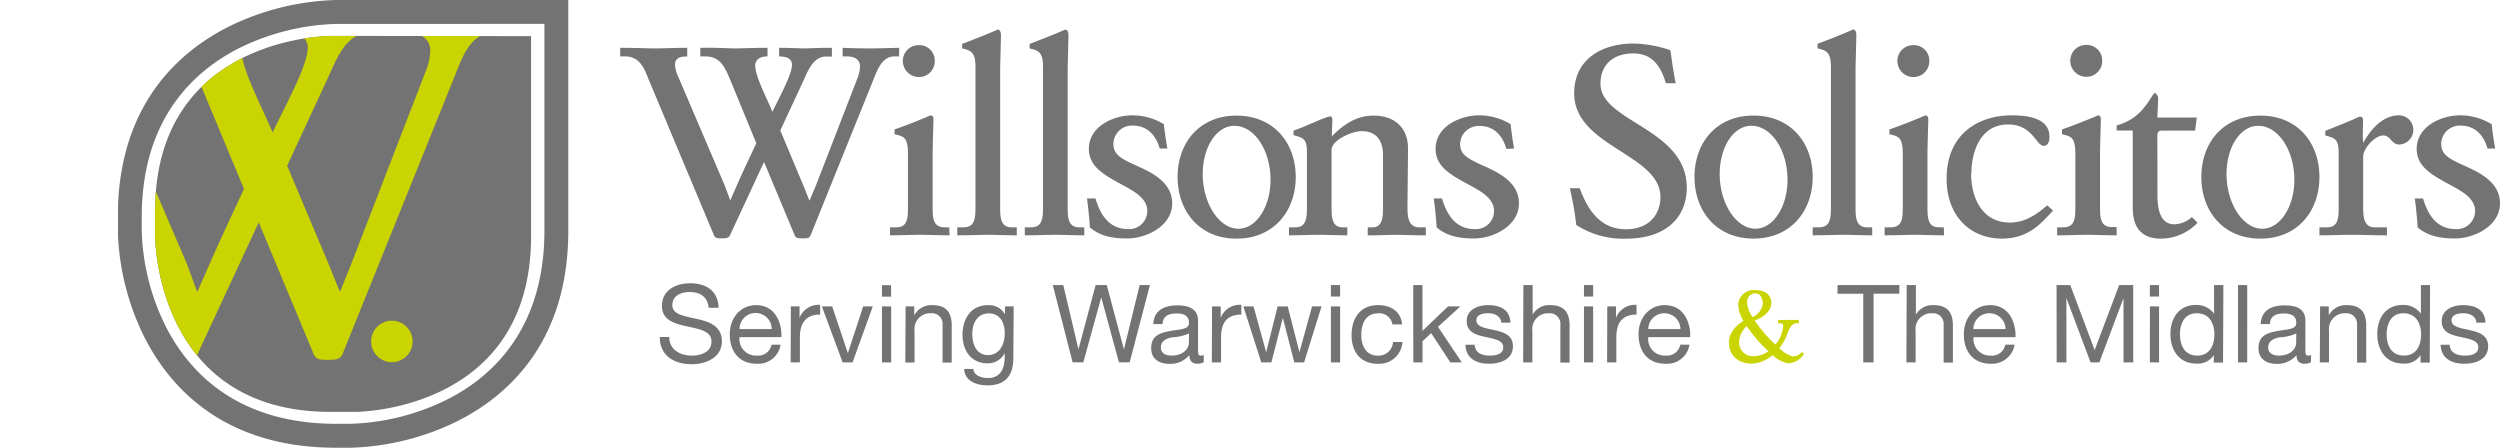
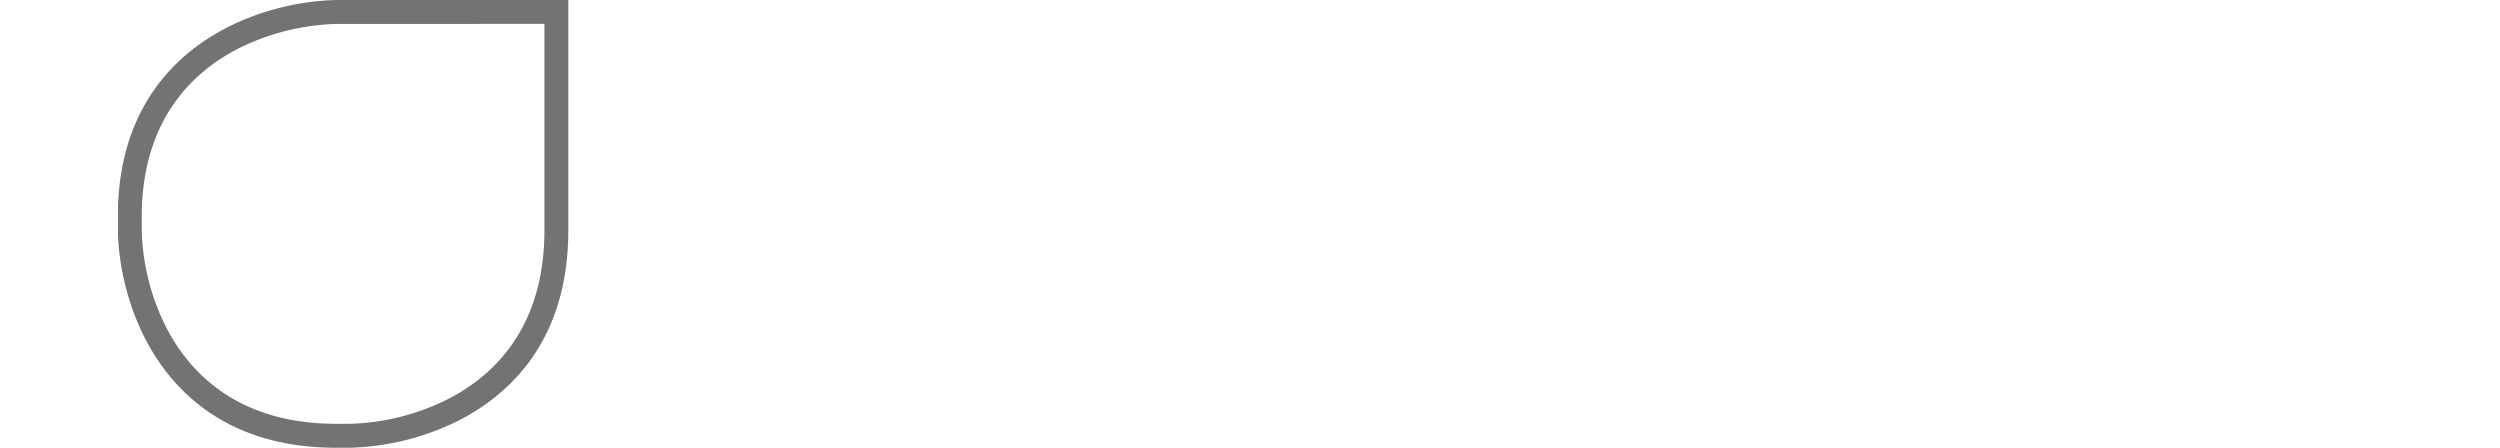
<svg xmlns="http://www.w3.org/2000/svg" viewBox="0 0 436.53 78.18">
  <defs>
    <clipPath id="clip-path" transform="translate(0 0)">
-       <rect x="20.57" width="415.95" height="78.18" fill="none" />
-     </clipPath>
+       </clipPath>
    <clipPath id="clip-path-2" transform="translate(0 0)">
      <path d="M57.68,6.27s-30.6,0-30.6,30.6v4.44s0,30.61,30.6,30.61h4.44s30.61,0,30.61-30.61v-35Z" fill="none" />
    </clipPath>
    <clipPath id="clip-path-3" transform="translate(0 0)">
      <rect x="20.61" width="415.92" height="78.18" fill="none" />
    </clipPath>
  </defs>
  <title>Asset 1</title>
  <g id="Layer_2" data-name="Layer 2">
    <g id="Layer_1-2" data-name="Layer 1">
      <g clip-path="url(#clip-path)">
        <path d="M57.68,6.27s-30.6,0-30.6,30.6v4.44s0,30.61,30.6,30.61h4.44s30.61,0,30.61-30.61v-35Z" transform="translate(0 0)" fill="#747373" />
      </g>
      <g clip-path="url(#clip-path-2)">
-         <path d="M87.49,5.72H86.15c-3.71,0-5.22,3.7-6.48,6.9L59.81,61.83c-.42,1-1.34,1-2.52,1-1.35,0-2.1,0-2.52-1l-9.59-23-10.69,23c-.5,1-1.34,1-2.61,1s-2,0-2.44-1L8.83,12.7c-1.34-3.53-2.86-7-7.32-7H0V3c4.88,0,8.41.16,10.77.16C14.13,3.19,17.25,3,21,3V5.72h-.59c-2.52,0-3.36,1.09-3.36,2.61a11.15,11.15,0,0,0,1.17,4.12L32.64,46.1l1.77,4.79h.08L36.6,46.1c1.93-4.46,4-8.75,6-13.12L34.16,12.7c-1.69-3.87-3.12-7-7.66-7H24.9V3c5.64-.09,8.5.16,10.69.16C38.19,3.19,41.22,3,46,3V5.72c-2.69,0-3.87,1.26-3.87,2.86,0,3.45,3.62,10.09,5.47,14.55,2.18-4.63,6.14-11.69,6.14-14.8,0-1.52-1.1-2.61-4-2.61V3c2.94,0,6.65.16,7.91.16,1.85,0,3.7-.16,8.66-.16V5.72H64.53c-3.62,0-5.39,3.61-6.82,6.9L50.14,28.94,57.38,46.1l1.93,4.79h.08l1.94-4.79,13-33.65A10.7,10.7,0,0,0,75.13,9c0-1.85-1-3.28-4.29-3.28H69.66V3c4.62.08,7.15.16,9.25.16s4.21-.08,8.5-.16Z" transform="translate(0 0)" fill="#cad400" />
-       </g>
+         </g>
      <g clip-path="url(#clip-path-3)">
        <path d="M61.12,78.18H58.68c-19.63,0-29.06-10.56-33.52-19.41A44.49,44.49,0,0,1,20.57,40.3V37.88C20.57,18.36,31.2,9,40.12,4.56A45.19,45.19,0,0,1,58.68,0H99.23V40.3c0,19.52-10.63,28.9-19.54,33.33a45.16,45.16,0,0,1-18.57,4.55m-2.44-74A40.77,40.77,0,0,0,42,8.29C34.11,12.2,24.75,20.5,24.75,37.88V40.3a39.83,39.83,0,0,0,4.14,16.59C32.82,64.7,41.18,74,58.68,74h2.44a40.56,40.56,0,0,0,16.71-4.12C85.69,66,95.06,57.68,95.06,40.3V4.17Z" transform="translate(0 0)" fill="#747373" />
      </g>
      <g clip-path="url(#clip-path)">
        <path d="M64.81,59.65A3.62,3.62,0,1,0,68.42,56a3.61,3.61,0,0,0-3.61,3.61" transform="translate(0 0)" fill="#cad400" />
-         <path d="M435.69,25.94c-.14-.79-.43-2.43-.61-4.25a10.55,10.55,0,0,0-5.48-1.55c-3.46,0-7.62,2-7.62,5.85,0,3.32,3,4.73,6.41,6.6,1.59.89,3.79,2.1,3.79,4.26A3.17,3.17,0,0,1,428.81,40c-3,0-4.73-2-5.71-5.34h-1.45c.14.89.37,3.05.51,5.06,1.41,1.17,3.19,1.92,6.51,1.92s7.86-2.15,7.86-6.14c0-3.78-3.79-5.47-6.27-6.59s-4-1.87-4-3.74a3.24,3.24,0,0,1,3.5-3.23c1.31,0,3.6.56,4.59,4Zm-16.85-5.8c-2.81,0-5,2.57-6.18,4.82l-.09-.93c0-1.32.05-2.53.05-3.05,0-.18-.09-.6-.47-.6a1.16,1.16,0,0,0-.52.14c-1.26.61-3.55,1.49-5.61,2.34v.79c1.87.52,2.34.7,2.34,3.23V36c0,1.87,0,3.69-2,3.69H405v1.4c2.39,0,3.93-.09,5.47-.09s4.21.09,6.32.09V39.7h-2.15c-2,0-2-2.11-2-3.69V27.35c0-1.45,2.06-3.7,3.51-3.7,1.26,0,1.45,1.59,2.76,1.59a2.55,2.55,0,0,0,2.48-2.62,2.51,2.51,0,0,0-2.57-2.48M395,39.94c-3.32,0-6.22-4.36-6.22-9.55,0-4.68,2.39-8.42,5.52-8.42,3.51,0,6.32,4.26,6.32,9.45,0,4.54-2.39,8.52-5.62,8.52m-.32-19.75c-6.51,0-10.3,4.77-10.3,10.71s3.79,10.77,10.3,10.77S405,36.85,405,30.9,401.2,20.19,394.7,20.19m-18,3.46c0-.52.28-.84.7-.84h5.9l.28-2.29h-6.88c.05-1.31.14-2.67.14-3.28a1.14,1.14,0,0,0-.56-1,.2.2,0,0,0-.19.09c-1.16,1.64-2.43,4.45-6.5,5.57v.89h2.81V35.86c0,1.69,0,5.81,4.91,5.81a8.9,8.9,0,0,0,6.41-2.77c-.33-.32-.61-.65-1-1a4.78,4.78,0,0,1-3,1.27c-2.86,0-3-3.37-3-5.24Zm-15.2-13a2.79,2.79,0,0,0,2.76,2.76,2.75,2.75,0,0,0,2.81-2.76,2.71,2.71,0,0,0-2.81-2.81,2.75,2.75,0,0,0-2.76,2.81m8.09,29h-.84c-2.06,0-2.06-1.78-2.06-3.69V27c0-1.64.14-5.24.14-6.22,0-.42-.24-.7-.56-.61-1.73.75-4.07,1.68-6.22,2.43v.84c1.58.38,2.33.47,2.33,3.47V36c0,1.91,0,3.69-2.05,3.69h-1.13v1.4c1.87,0,4-.09,5.34-.09,1.12,0,3.37.09,5.05.09Zm-25.36-9.31c0-4,1.64-8.61,6.41-8.61,4.26,0,4.92,3.74,6.22,3.74.66,0,1-.65,1-1.59,0-3.23-3.65-3.74-6.69-3.74-5,0-11.27,2.67-11.27,11.09,0,6.46,4.11,10.43,9.63,10.43,4.78,0,6.93-2.76,8.94-4.86a9.65,9.65,0,0,0-1-.94c-1.45,1.22-3.6,3-6.5,3-5.15,0-6.79-4.78-6.79-8.47m-12.87-19.7a2.79,2.79,0,0,0,2.76,2.76,2.75,2.75,0,0,0,2.81-2.76,2.7,2.7,0,0,0-2.81-2.81,2.75,2.75,0,0,0-2.76,2.81m8.1,29h-.85c-2,0-2-1.78-2-3.69V27c0-1.64.14-5.24.14-6.22,0-.42-.24-.7-.56-.61-1.73.75-4.08,1.68-6.23,2.43v.84c1.59.38,2.34.47,2.34,3.47V36c0,1.91,0,3.69-2.06,3.69h-1.12v1.4c1.87,0,4-.09,5.34-.09,1.12,0,3.36.09,5.05.09Zm-12.5,1.4V39.7h-.84C324,39.7,324,37.88,324,36v-24l.14-5.9c0-.42-.18-1.12-.7-.89-1.36.61-3.93,1.64-6.08,2.44v.79c1.4.38,2.34.51,2.34,3.18V36c0,1.87,0,3.69-2.06,3.69h-1.12v1.4c1.82,0,4.3-.09,5.28-.09,1.41,0,3.37.09,5.1.09m-20.4-1.16c-3.32,0-6.22-4.36-6.22-9.55,0-4.68,2.39-8.42,5.52-8.42,3.51,0,6.32,4.26,6.32,9.45,0,4.54-2.39,8.52-5.62,8.52m-.32-19.75c-6.51,0-10.3,4.77-10.3,10.71s3.79,10.77,10.3,10.77,10.34-4.82,10.34-10.77-3.84-10.71-10.34-10.71M291.66,8.77a21,21,0,0,0-6.55-1.17c-5.42.05-10.24,2.72-10.24,8.7,0,9.32,15.06,10.58,15.06,18.11,0,2.9-1.87,5.62-6,5.62-3.51,0-6.22-2-8.09-7.16h-1.73a53.17,53.17,0,0,1,1.12,6.41A15.09,15.09,0,0,0,284,41.67c6.6,0,10.53-3.47,10.53-8.89,0-10.39-15.07-11.47-15.07-18.16,0-3.37,2.29-5.29,5.71-5.29,2.67,0,4.59,1.36,5.71,5.2h1.73c-.42-1.87-.75-4.49-.94-5.76M264.38,25.94c-.14-.79-.42-2.43-.6-4.25a10.55,10.55,0,0,0-5.48-1.55c-3.46,0-7.63,2-7.63,5.85,0,3.32,3,4.73,6.42,6.6,1.59.89,3.79,2.1,3.79,4.26A3.17,3.17,0,0,1,257.5,40c-3,0-4.72-2-5.7-5.34h-1.45c.14.89.37,3.05.51,5.06,1.4,1.17,3.19,1.92,6.51,1.92s7.86-2.15,7.86-6.14c0-3.78-3.79-5.47-6.28-6.59s-4-1.87-4-3.74A3.25,3.25,0,0,1,258.44,22c1.31,0,3.6.56,4.59,4ZM247.87,39.7c-2.11,0-2.11-2.15-2.11-3.69l.1-10.07c0-3.6-2.3-5.75-6-5.75-3,0-5.2,1.5-7.3,3.6,0-1.21.09-2.39.09-2.85,0-.28-.09-.61-.37-.61-.75,0-4,1.64-6.41,2.48v.79c1.87.52,2.34.71,2.34,3.19V36c0,1.68,0,3.69-1.92,3.69h-1.22v1.4c1.73,0,3.93-.09,5-.09,1.36,0,3.79.09,5.19.09V39.7h-.75c-2,0-2-1.82-2-3.69V26.13c0-1.59,3.46-3.23,5.24-3.23,3,0,3.74,2.2,3.74,4.17l0,8.94c0,1.77,0,3.69-1.87,3.69h-.8v1.4c1.73,0,3.65-.09,5.05-.09s3.28.09,5.1.09V39.7Zm-31.63.24c-3.32,0-6.23-4.36-6.23-9.55,0-4.68,2.39-8.42,5.52-8.42,3.51,0,6.32,4.26,6.32,9.45,0,4.54-2.39,8.52-5.61,8.52m-.33-19.75c-6.51,0-10.29,4.77-10.29,10.71s3.78,10.77,10.29,10.77,10.34-4.82,10.34-10.77-3.84-10.71-10.34-10.71m-12.07,5.75c-.14-.79-.42-2.43-.61-4.25a10.52,10.52,0,0,0-5.48-1.55c-3.46,0-7.62,2-7.62,5.85,0,3.32,3,4.73,6.41,6.6,1.59.89,3.79,2.1,3.79,4.26A3.16,3.16,0,0,1,197,40c-3,0-4.73-2-5.71-5.34H189.8c.14.89.37,3.05.51,5.06,1.41,1.17,3.19,1.92,6.51,1.92s7.86-2.15,7.86-6.14c0-3.78-3.79-5.47-6.27-6.59s-4-1.87-4-3.74a3.24,3.24,0,0,1,3.5-3.23c1.31,0,3.61.56,4.59,4ZM189.33,41.1V39.7h-.84c-2.06,0-2.06-1.82-2.06-3.69v-24l.14-5.9c0-.42-.18-1.12-.7-.89-1.36.61-3.93,1.64-6.08,2.44v.79c1.4.38,2.33.51,2.33,3.18V36c0,1.87,0,3.69-2.05,3.69h-1.13v1.4c1.83,0,4.31-.09,5.29-.09,1.41,0,3.37.09,5.1.09m-11.79,0V39.7h-.84c-2.06,0-2.06-1.82-2.06-3.69v-24l.14-5.9c0-.42-.19-1.12-.7-.89-1.36.61-3.93,1.64-6.08,2.44v.79c1.4.38,2.33.51,2.33,3.18V36c0,1.87,0,3.69-2.06,3.69h-1.12v1.4c1.83,0,4.31-.09,5.29-.09,1.4,0,3.37.09,5.1.09M157.65,10.69a2.8,2.8,0,0,0,2.76,2.76,2.75,2.75,0,0,0,2.81-2.76,2.7,2.7,0,0,0-2.81-2.81,2.75,2.75,0,0,0-2.76,2.81m8.1,29h-.84c-2.06,0-2.06-1.78-2.06-3.69V27c0-1.64.14-5.24.14-6.22,0-.42-.24-.7-.56-.61-1.74.75-4.07,1.68-6.23,2.43v.84c1.59.38,2.34.47,2.34,3.47V36c0,1.91,0,3.69-2,3.69h-1.13v1.4c1.87,0,4-.09,5.33-.09,1.13,0,3.38.09,5.06.09ZM157,8.35c-2.38.05-3.6.1-4.72.1s-2.58,0-5.15-.1v1.5h.65c1.83,0,2.39.8,2.39,1.82a6,6,0,0,1-.42,1.92l-7.25,18.72L141.37,35h-.05l-1.07-2.67-4-9.55,4.22-9.08c.79-1.82,1.77-3.83,3.79-3.83h1V8.35c-2.76,0-3.79.1-4.82.1-.7,0-2.76-.1-4.4-.1v1.5c1.64,0,2.25.61,2.25,1.45,0,1.73-2.2,5.66-3.42,8.23-1-2.48-3-6.17-3-8.09,0-.89.65-1.59,2.15-1.59V8.35c-2.67,0-4.35.1-5.8.1-1.22,0-2.81-.15-5.94-.1v1.5h.88c2.53,0,3.33,1.73,4.26,3.88L132.06,25c-1.12,2.43-2.29,4.82-3.37,7.3L127.52,35h0l-1-2.67-8-18.72a6.26,6.26,0,0,1-.66-2.29c0-.84.47-1.45,1.87-1.45H120V8.35c-2.1,0-3.83.1-5.71.1-1.31,0-3.27-.1-6-.1v1.5h.84c2.48,0,3.32,1.92,4.07,3.88l11.46,27.33c.24.56.66.56,1.36.56s1.17,0,1.45-.56l5.94-12.78,5.34,12.78c.23.56.65.56,1.4.56s1.17,0,1.4-.56l11.05-27.38c.7-1.77,1.54-3.83,3.6-3.83H157Z" transform="translate(0 0)" fill="#747373" />
+         <path d="M435.69,25.94c-.14-.79-.43-2.43-.61-4.25a10.55,10.55,0,0,0-5.48-1.55c-3.46,0-7.62,2-7.62,5.85,0,3.32,3,4.73,6.41,6.6,1.59.89,3.79,2.1,3.79,4.26A3.17,3.17,0,0,1,428.81,40c-3,0-4.73-2-5.71-5.34h-1.45c.14.89.37,3.05.51,5.06,1.41,1.17,3.19,1.92,6.51,1.92s7.86-2.15,7.86-6.14c0-3.78-3.79-5.47-6.27-6.59s-4-1.87-4-3.74a3.24,3.24,0,0,1,3.5-3.23c1.31,0,3.6.56,4.59,4Zm-16.85-5.8c-2.81,0-5,2.57-6.18,4.82l-.09-.93c0-1.32.05-2.53.05-3.05,0-.18-.09-.6-.47-.6a1.16,1.16,0,0,0-.52.14c-1.26.61-3.55,1.49-5.61,2.34v.79c1.87.52,2.34.7,2.34,3.23V36c0,1.87,0,3.69-2,3.69H405v1.4c2.39,0,3.93-.09,5.47-.09s4.21.09,6.32.09V39.7h-2.15c-2,0-2-2.11-2-3.69V27.35c0-1.45,2.06-3.7,3.51-3.7,1.26,0,1.45,1.59,2.76,1.59a2.55,2.55,0,0,0,2.48-2.62,2.51,2.51,0,0,0-2.57-2.48M395,39.94c-3.32,0-6.22-4.36-6.22-9.55,0-4.68,2.39-8.42,5.52-8.42,3.51,0,6.32,4.26,6.32,9.45,0,4.54-2.39,8.52-5.62,8.52m-.32-19.75c-6.51,0-10.3,4.77-10.3,10.71s3.79,10.77,10.3,10.77S405,36.85,405,30.9,401.2,20.19,394.7,20.19m-18,3.46c0-.52.28-.84.7-.84h5.9l.28-2.29h-6.88c.05-1.31.14-2.67.14-3.28a1.14,1.14,0,0,0-.56-1,.2.2,0,0,0-.19.09c-1.16,1.64-2.43,4.45-6.5,5.57v.89h2.81V35.86c0,1.69,0,5.81,4.91,5.81a8.9,8.9,0,0,0,6.41-2.77c-.33-.32-.61-.65-1-1a4.78,4.78,0,0,1-3,1.27c-2.86,0-3-3.37-3-5.24Zm-15.2-13a2.79,2.79,0,0,0,2.76,2.76,2.75,2.75,0,0,0,2.81-2.76,2.71,2.71,0,0,0-2.81-2.81,2.75,2.75,0,0,0-2.76,2.81m8.09,29h-.84c-2.06,0-2.06-1.78-2.06-3.69V27c0-1.64.14-5.24.14-6.22,0-.42-.24-.7-.56-.61-1.73.75-4.07,1.68-6.22,2.43v.84c1.58.38,2.33.47,2.33,3.47V36c0,1.91,0,3.69-2.05,3.69h-1.13v1.4c1.87,0,4-.09,5.34-.09,1.12,0,3.37.09,5.05.09Zm-25.36-9.31c0-4,1.64-8.61,6.41-8.61,4.26,0,4.92,3.74,6.22,3.74.66,0,1-.65,1-1.59,0-3.23-3.65-3.74-6.69-3.74-5,0-11.27,2.67-11.27,11.09,0,6.46,4.11,10.43,9.63,10.43,4.78,0,6.93-2.76,8.94-4.86a9.65,9.65,0,0,0-1-.94c-1.45,1.22-3.6,3-6.5,3-5.15,0-6.79-4.78-6.79-8.47m-12.87-19.7a2.79,2.79,0,0,0,2.76,2.76,2.75,2.75,0,0,0,2.81-2.76,2.7,2.7,0,0,0-2.81-2.81,2.75,2.75,0,0,0-2.76,2.81m8.1,29h-.85c-2,0-2-1.78-2-3.69V27c0-1.64.14-5.24.14-6.22,0-.42-.24-.7-.56-.61-1.73.75-4.08,1.68-6.23,2.43v.84c1.59.38,2.34.47,2.34,3.47V36c0,1.91,0,3.69-2.06,3.69h-1.12v1.4c1.87,0,4-.09,5.34-.09,1.12,0,3.36.09,5.05.09Zm-12.5,1.4V39.7h-.84C324,39.7,324,37.88,324,36v-24l.14-5.9c0-.42-.18-1.12-.7-.89-1.36.61-3.93,1.64-6.08,2.44v.79c1.4.38,2.34.51,2.34,3.18V36c0,1.87,0,3.69-2.06,3.69h-1.12v1.4c1.82,0,4.3-.09,5.28-.09,1.41,0,3.37.09,5.1.09m-20.4-1.16c-3.32,0-6.22-4.36-6.22-9.55,0-4.68,2.39-8.42,5.52-8.42,3.51,0,6.32,4.26,6.32,9.45,0,4.54-2.39,8.52-5.62,8.52m-.32-19.75c-6.51,0-10.3,4.77-10.3,10.71s3.79,10.77,10.3,10.77,10.34-4.82,10.34-10.77-3.84-10.71-10.34-10.71M291.66,8.77a21,21,0,0,0-6.55-1.17c-5.42.05-10.24,2.72-10.24,8.7,0,9.32,15.06,10.58,15.06,18.11,0,2.9-1.87,5.62-6,5.62-3.51,0-6.22-2-8.09-7.16h-1.73a53.17,53.17,0,0,1,1.12,6.41A15.09,15.09,0,0,0,284,41.67c6.6,0,10.53-3.47,10.53-8.89,0-10.39-15.07-11.47-15.07-18.16,0-3.37,2.29-5.29,5.71-5.29,2.67,0,4.59,1.36,5.71,5.2h1.73c-.42-1.87-.75-4.49-.94-5.76M264.38,25.94c-.14-.79-.42-2.43-.6-4.25a10.55,10.55,0,0,0-5.48-1.55c-3.46,0-7.63,2-7.63,5.85,0,3.32,3,4.73,6.42,6.6,1.59.89,3.79,2.1,3.79,4.26A3.17,3.17,0,0,1,257.5,40c-3,0-4.72-2-5.7-5.34h-1.45c.14.89.37,3.05.51,5.06,1.4,1.17,3.19,1.92,6.51,1.92s7.86-2.15,7.86-6.14c0-3.78-3.79-5.47-6.28-6.59s-4-1.87-4-3.74A3.25,3.25,0,0,1,258.44,22c1.31,0,3.6.56,4.59,4ZM247.87,39.7c-2.11,0-2.11-2.15-2.11-3.69l.1-10.07c0-3.6-2.3-5.75-6-5.75-3,0-5.2,1.5-7.3,3.6,0-1.21.09-2.39.09-2.85,0-.28-.09-.61-.37-.61-.75,0-4,1.64-6.41,2.48v.79c1.87.52,2.34.71,2.34,3.19V36c0,1.68,0,3.69-1.92,3.69h-1.22v1.4c1.73,0,3.93-.09,5-.09,1.36,0,3.79.09,5.19.09V39.7h-.75c-2,0-2-1.82-2-3.69V26.13c0-1.59,3.46-3.23,5.24-3.23,3,0,3.74,2.2,3.74,4.17l0,8.94c0,1.77,0,3.69-1.87,3.69h-.8v1.4c1.73,0,3.65-.09,5.05-.09s3.28.09,5.1.09V39.7Zm-31.63.24c-3.32,0-6.23-4.36-6.23-9.55,0-4.68,2.39-8.42,5.52-8.42,3.51,0,6.32,4.26,6.32,9.45,0,4.54-2.39,8.52-5.61,8.52m-.33-19.75c-6.51,0-10.29,4.77-10.29,10.71s3.78,10.77,10.29,10.77,10.34-4.82,10.34-10.77-3.84-10.71-10.34-10.71m-12.07,5.75c-.14-.79-.42-2.43-.61-4.25a10.52,10.52,0,0,0-5.48-1.55c-3.46,0-7.62,2-7.62,5.85,0,3.32,3,4.73,6.41,6.6,1.59.89,3.79,2.1,3.79,4.26A3.16,3.16,0,0,1,197,40c-3,0-4.73-2-5.71-5.34H189.8c.14.89.37,3.05.51,5.06,1.41,1.17,3.19,1.92,6.51,1.92s7.86-2.15,7.86-6.14c0-3.78-3.79-5.47-6.27-6.59s-4-1.87-4-3.74a3.24,3.24,0,0,1,3.5-3.23c1.31,0,3.61.56,4.59,4ZM189.33,41.1V39.7h-.84c-2.06,0-2.06-1.82-2.06-3.69v-24l.14-5.9c0-.42-.18-1.12-.7-.89-1.36.61-3.93,1.64-6.08,2.44v.79c1.4.38,2.33.51,2.33,3.18V36c0,1.87,0,3.69-2.05,3.69h-1.13v1.4c1.83,0,4.31-.09,5.29-.09,1.41,0,3.37.09,5.1.09m-11.79,0V39.7h-.84c-2.06,0-2.06-1.82-2.06-3.69v-24l.14-5.9c0-.42-.19-1.12-.7-.89-1.36.61-3.93,1.64-6.08,2.44v.79c1.4.38,2.33.51,2.33,3.18V36c0,1.87,0,3.69-2.06,3.69h-1.12v1.4c1.83,0,4.31-.09,5.29-.09,1.4,0,3.37.09,5.1.09M157.65,10.69a2.8,2.8,0,0,0,2.76,2.76,2.75,2.75,0,0,0,2.81-2.76,2.7,2.7,0,0,0-2.81-2.81,2.75,2.75,0,0,0-2.76,2.81m8.1,29h-.84c-2.06,0-2.06-1.78-2.06-3.69V27c0-1.64.14-5.24.14-6.22,0-.42-.24-.7-.56-.61-1.74.75-4.07,1.68-6.23,2.43v.84c1.59.38,2.34.47,2.34,3.47V36c0,1.91,0,3.69-2,3.69h-1.13v1.4c1.87,0,4-.09,5.33-.09,1.13,0,3.38.09,5.06.09ZM157,8.35c-2.38.05-3.6.1-4.72.1s-2.58,0-5.15-.1v1.5h.65c1.83,0,2.39.8,2.39,1.82l-7.25,18.72L141.37,35h-.05l-1.07-2.67-4-9.55,4.22-9.08c.79-1.82,1.77-3.83,3.79-3.83h1V8.35c-2.76,0-3.79.1-4.82.1-.7,0-2.76-.1-4.4-.1v1.5c1.64,0,2.25.61,2.25,1.45,0,1.73-2.2,5.66-3.42,8.23-1-2.48-3-6.17-3-8.09,0-.89.65-1.59,2.15-1.59V8.35c-2.67,0-4.35.1-5.8.1-1.22,0-2.81-.15-5.94-.1v1.5h.88c2.53,0,3.33,1.73,4.26,3.88L132.06,25c-1.12,2.43-2.29,4.82-3.37,7.3L127.52,35h0l-1-2.67-8-18.72a6.26,6.26,0,0,1-.66-2.29c0-.84.47-1.45,1.87-1.45H120V8.35c-2.1,0-3.83.1-5.71.1-1.31,0-3.27-.1-6-.1v1.5h.84c2.48,0,3.32,1.92,4.07,3.88l11.46,27.33c.24.56.66.56,1.36.56s1.17,0,1.45-.56l5.94-12.78,5.34,12.78c.23.56.65.56,1.4.56s1.17,0,1.4-.56l11.05-27.38c.7-1.77,1.54-3.83,3.6-3.83H157Z" transform="translate(0 0)" fill="#747373" />
        <path d="M426.16,60.2c.1,2.42,1.94,3.31,4.14,3.31,2,0,4.16-.75,4.16-3.08,0-1.89-1.59-2.42-3.19-2.78s-3.2-.55-3.2-1.71c0-1,1.11-1.24,2.08-1.24s2.16.39,2.27,1.64H434c-.14-2.38-1.86-3.06-4-3.06-1.71,0-3.65.81-3.65,2.78s1.6,2.4,3.19,2.76,3.2.57,3.2,1.82-1.36,1.45-2.36,1.45c-1.33,0-2.58-.45-2.64-1.89Zm-9.43-1.72c0-1.91.74-3.78,2.94-3.78s3.08,1.77,3.08,3.7-.83,3.69-3,3.69-3-1.77-3-3.61m7.57-8.7h-1.6v5h0a3.76,3.76,0,0,0-3.16-1.53c-3,0-4.46,2.32-4.46,5.09s1.49,5.14,4.5,5.14A3.29,3.29,0,0,0,422.66,62h0v1.32h1.6Zm-19.25,13.5h1.6V57.76a2.75,2.75,0,0,1,2.9-3.06,1.84,1.84,0,0,1,2,2v6.62h1.6V56.85c0-2.1-.79-3.57-3.36-3.57a3.39,3.39,0,0,0-3.18,1.78h0V53.5h-1.51ZM403.55,62a1.28,1.28,0,0,1-.49.09c-.51,0-.51-.34-.51-1.09V56c0-2.28-1.91-2.68-3.67-2.68-2.18,0-4.05.85-4.14,3.27h1.6c.08-1.44,1.08-1.85,2.44-1.85,1,0,2.18.22,2.18,1.62,0,1.21-1.51,1.1-3.29,1.44s-3.31.79-3.31,3c0,1.95,1.46,2.74,3.23,2.74A4.34,4.34,0,0,0,401,62c0,1.06.53,1.51,1.36,1.51a2.06,2.06,0,0,0,1.15-.27Zm-2.61-2.12c0,.89-.87,2.21-3,2.21-1,0-1.89-.38-1.89-1.44s.91-1.57,2-1.75a8.11,8.11,0,0,0,2.91-.67Zm-10.16,3.4h1.61V49.78h-1.61Zm-10.14-4.8c0-1.91.74-3.78,2.94-3.78s3.08,1.77,3.08,3.7-.83,3.69-3,3.69-3-1.77-3-3.61m7.57-8.7H386.6v5h0a3.73,3.73,0,0,0-3.15-1.53c-3,0-4.47,2.32-4.47,5.09s1.5,5.14,4.5,5.14A3.27,3.27,0,0,0,386.56,62h0v1.32h1.61Zm-11.24,0h-1.6v2H377Zm-1.6,13.5H377V53.5h-1.6Zm-16.27,0h1.7V52.05h0l4.22,11.23h1.53l4.22-11.23h0V63.28h1.7V49.78h-2.46l-4.28,11.35-4.25-11.35H359.1Zm-14.55-5.82a2.77,2.77,0,0,1,2.8-2.76,2.8,2.8,0,0,1,2.82,2.76Zm5.58,2.72a2.35,2.35,0,0,1-2.54,1.91,2.88,2.88,0,0,1-3-3.21h7.32c.1-2.37-1-5.6-4.42-5.6-2.68,0-4.6,2.15-4.6,5.09s1.57,5.14,4.69,5.14a4,4,0,0,0,4.18-3.33Zm-17.27,3.1h1.61V57.76a2.74,2.74,0,0,1,2.89-3.06,1.84,1.84,0,0,1,2,2v6.62H341V56.85c0-2.1-.8-3.57-3.37-3.57a3.33,3.33,0,0,0-3.09,1.66h0V49.78h-1.61Zm-7.53,0h1.8v-12h4.5V49.78h-10.8v1.51h4.5Z" transform="translate(0 0)" fill="#747373" />
        <path d="M305.07,52.76a1.44,1.44,0,0,1,1.45-1.54c1,0,1.29,1.15,1.29,1.79A3,3,0,0,1,306,55.37a5.53,5.53,0,0,1-.95-2.61m1.18,9.43a2.38,2.38,0,0,1-2.55-2.57A4,4,0,0,1,305,56.93a23.43,23.43,0,0,0,3.79,4.4,4.52,4.52,0,0,1-2.55.86M301.92,60c0,1.79,1.33,3.5,4,3.5A6.06,6.06,0,0,0,309.53,62a5.32,5.32,0,0,0,2.61,1.43A3.29,3.29,0,0,0,315,61.74l-.38-.25a2.19,2.19,0,0,1-1.59.75,5.38,5.38,0,0,1-2.34-1.45,9,9,0,0,0,1.37-2.41c.37-1,.75-1.94,1.7-1.94h.34v-.57c-.71,0-1.29,0-1.84,0-.89,0-1.68,0-1.78,0v.57h.35c.4,0,.54.22.54.5A5.74,5.74,0,0,1,310,60.16a24.92,24.92,0,0,1-3.63-4.2c2-.7,2.93-2,2.93-3s-.54-2.3-2.8-2.3a2.72,2.72,0,0,0-3,2.55,6.07,6.07,0,0,0,.93,2.82c-2.16,1.35-2.55,2.82-2.55,3.92" transform="translate(0 0)" fill="#cad400" />
        <path d="M287.81,57.46a2.78,2.78,0,0,1,2.8-2.76,2.81,2.81,0,0,1,2.82,2.76Zm5.58,2.72a2.35,2.35,0,0,1-2.53,1.91,2.88,2.88,0,0,1-3.05-3.22h7.32c.1-2.36-1-5.59-4.43-5.59-2.66,0-4.59,2.15-4.59,5.09s1.57,5.14,4.69,5.14A3.94,3.94,0,0,0,295,60.18Zm-12.77,3.1h1.61V58.93c0-2.48.94-4,3.53-4v-1.7a3.55,3.55,0,0,0-3.59,2.28h0V53.5h-1.52Zm-2.44-13.5h-1.6v2h1.6Zm-1.6,13.5h1.6V53.5h-1.6Zm-10.62,0h1.61V57.76a2.74,2.74,0,0,1,2.89-3.06,1.84,1.84,0,0,1,2,2v6.62h1.61V56.85c0-2.1-.8-3.57-3.37-3.57a3.31,3.31,0,0,0-3.08,1.66h0V49.78H266ZM255.88,60.2c.09,2.42,1.95,3.31,4.14,3.31,2,0,4.16-.76,4.16-3.08,0-1.9-1.59-2.43-3.19-2.78s-3.2-.56-3.2-1.71c0-1,1.11-1.24,2.08-1.24s2.16.39,2.27,1.64h1.61c-.14-2.38-1.86-3.06-4-3.06-1.7,0-3.65.81-3.65,2.77s1.6,2.41,3.19,2.77,3.2.57,3.2,1.82-1.36,1.45-2.36,1.45c-1.33,0-2.58-.45-2.63-1.89Zm-9.1,3.08h1.61v-3.7l1.51-1.41,3.35,5.11h2l-4.16-6.22L255,53.5h-2.16l-4.46,4.28v-8h-1.61Zm-1.95-6.64c-.23-2.32-2-3.36-4.22-3.36-3.1,0-4.61,2.3-4.61,5.24s1.58,5,4.57,5a4.07,4.07,0,0,0,4.32-3.8h-1.65a2.53,2.53,0,0,1-2.68,2.38c-2.05,0-2.86-1.77-2.86-3.57,0-2,.71-3.82,3-3.82a2.28,2.28,0,0,1,2.43,1.94ZM234,49.78h-1.61v2H234Zm-1.61,13.5H234V53.5h-1.61Zm-1.63-9.78h-1.66l-2.2,8h0l-2.05-8h-1.76l-2,8h0l-2.21-8H217.1l3.14,9.78H222l2-7.77h0l2,7.77h1.71Zm-19.16,9.78h1.61V58.93c0-2.48.94-4,3.54-4v-1.7a3.55,3.55,0,0,0-3.6,2.28h0V53.5h-1.51ZM210.19,62a1.5,1.5,0,0,1-.49.09c-.51,0-.51-.34-.51-1.09V56c0-2.28-1.91-2.68-3.67-2.68-2.17,0-4.05.85-4.14,3.27H203c.07-1.44,1.07-1.85,2.44-1.85,1,0,2.17.22,2.17,1.62,0,1.21-1.51,1.1-3.29,1.44s-3.31.79-3.31,3c0,1.94,1.45,2.74,3.23,2.74A4.34,4.34,0,0,0,207.68,62c0,1.06.53,1.51,1.36,1.51a2.06,2.06,0,0,0,1.15-.27Zm-2.6-2.12c0,.89-.88,2.21-3,2.21-1,0-1.89-.38-1.89-1.44s.91-1.57,2-1.75a8.22,8.22,0,0,0,2.92-.67Zm-6.8-10.1H199L196.25,61h0l-3-11.23h-1.94l-3,11.23h0l-2.65-11.23h-1.83l3.46,13.5h1.87l3.13-11.35h0l3.09,11.35h1.87ZM177,53.5h-1.51v1.4h0a3.2,3.2,0,0,0-2.91-1.62c-3.39,0-4.52,2.85-4.52,5.16,0,2.67,1.45,5,4.37,5a3.26,3.26,0,0,0,3-1.78h0v.64c0,2.2-.83,3.71-2.93,3.71-1.06,0-2.46-.41-2.54-1.59h-1.61c.1,2.14,2.22,2.87,4.05,2.87,3.09,0,4.54-1.62,4.54-4.8ZM172.53,62c-2.12,0-2.76-2-2.76-3.73s.83-3.55,2.89-3.55,2.78,1.77,2.78,3.49S174.65,62,172.53,62m-14.45,1.3h1.61V57.76a2.74,2.74,0,0,1,2.89-3.06,1.84,1.84,0,0,1,2,2v6.62h1.6V56.85c0-2.1-.79-3.57-3.36-3.57a3.39,3.39,0,0,0-3.18,1.78h0V53.5h-1.51Zm-2.5-13.5H154v2h1.61ZM154,63.28h1.61V53.5H154ZM152.4,53.5h-1.68l-2.67,8.16h0l-2.74-8.16h-1.8l3.63,9.78h1.73Zm-14.34,9.78h1.61V58.93c0-2.48,1-4,3.54-4v-1.7a3.56,3.56,0,0,0-3.6,2.28h0V53.5h-1.52Zm-8.93-5.82a2.81,2.81,0,0,1,5.62,0Zm5.59,2.72a2.36,2.36,0,0,1-2.54,1.91,2.89,2.89,0,0,1-3.05-3.22h7.32c.1-2.36-1-5.59-4.42-5.59-2.67,0-4.6,2.15-4.6,5.09s1.57,5.14,4.69,5.14a3.93,3.93,0,0,0,4.18-3.33Zm-9.24-6.45c-.11-3-2.21-4.27-5-4.27-2.46,0-4.9,1.21-4.9,3.95,0,2.48,2.17,3.1,4.33,3.57s4.32.8,4.32,2.65-1.8,2.46-3.43,2.46c-2,0-3.94-1-3.94-3.25H115.2c0,3.29,2.54,4.76,5.57,4.76,2.46,0,5.28-1.15,5.28-4,0-2.65-2.16-3.41-4.31-3.9s-4.34-.74-4.34-2.41,1.52-2.3,3-2.3c1.86,0,3.14.83,3.35,2.76Z" transform="translate(0 0)" fill="#747373" />
      </g>
    </g>
  </g>
</svg>